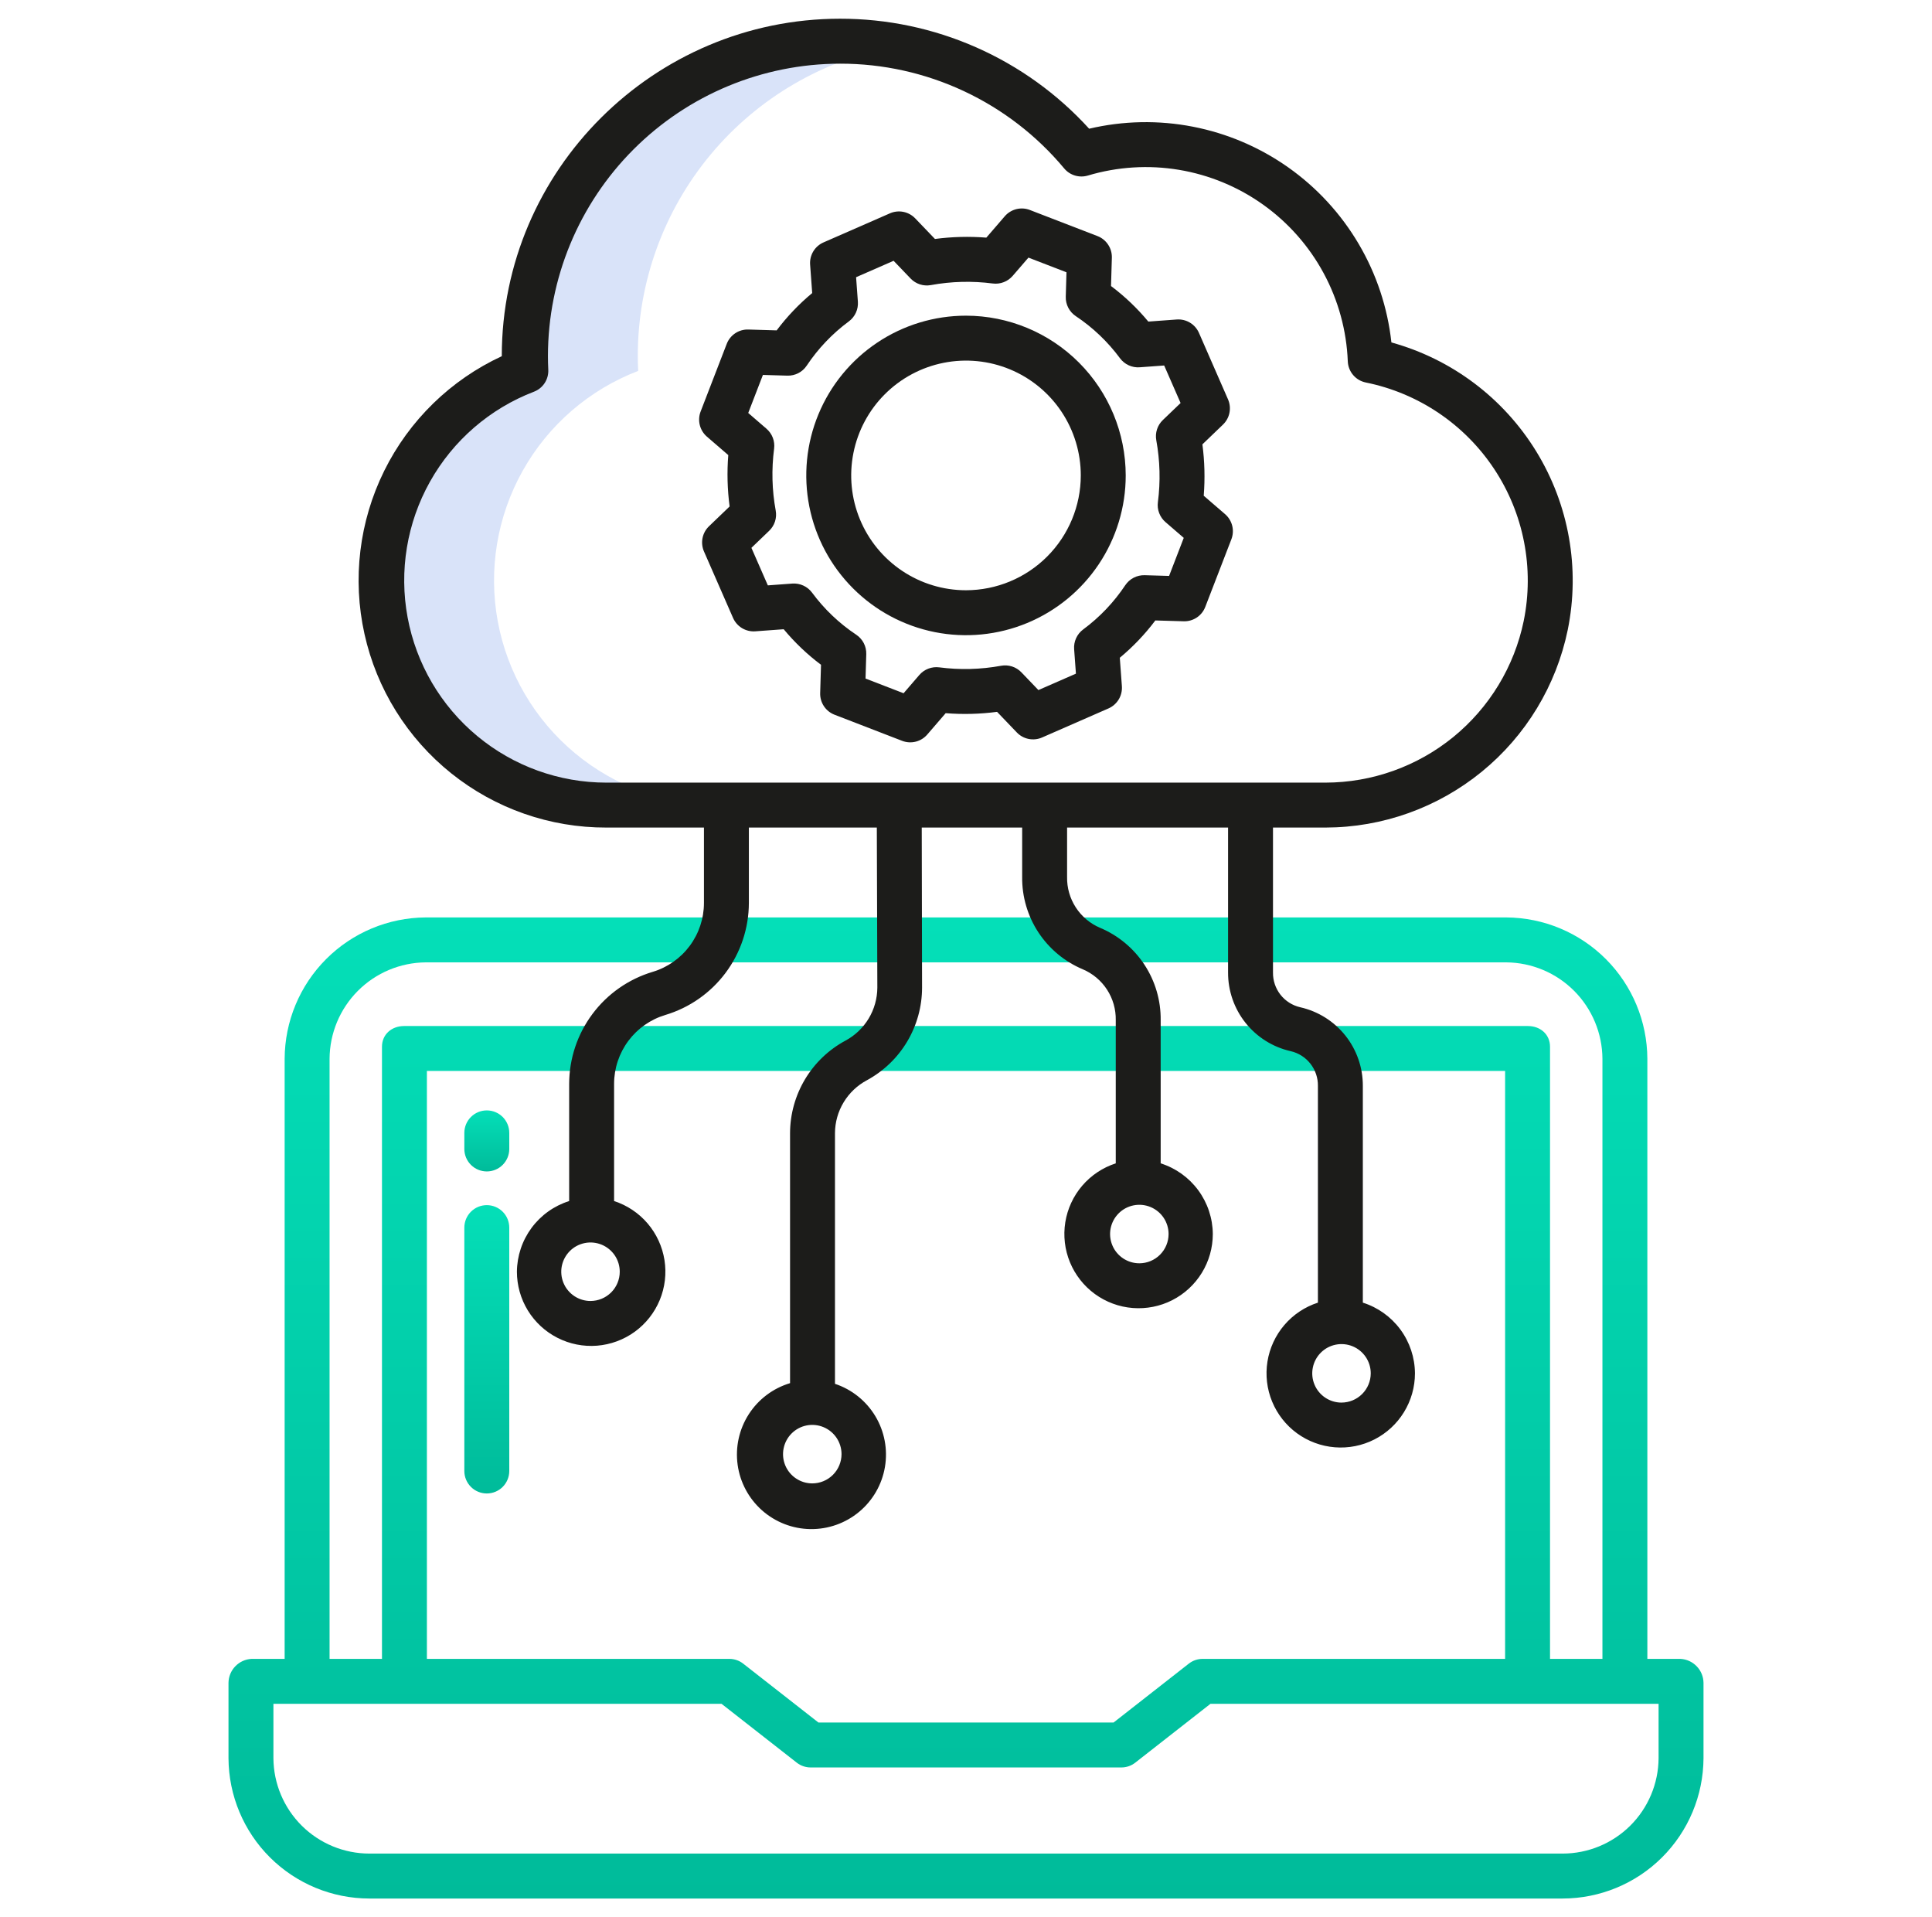
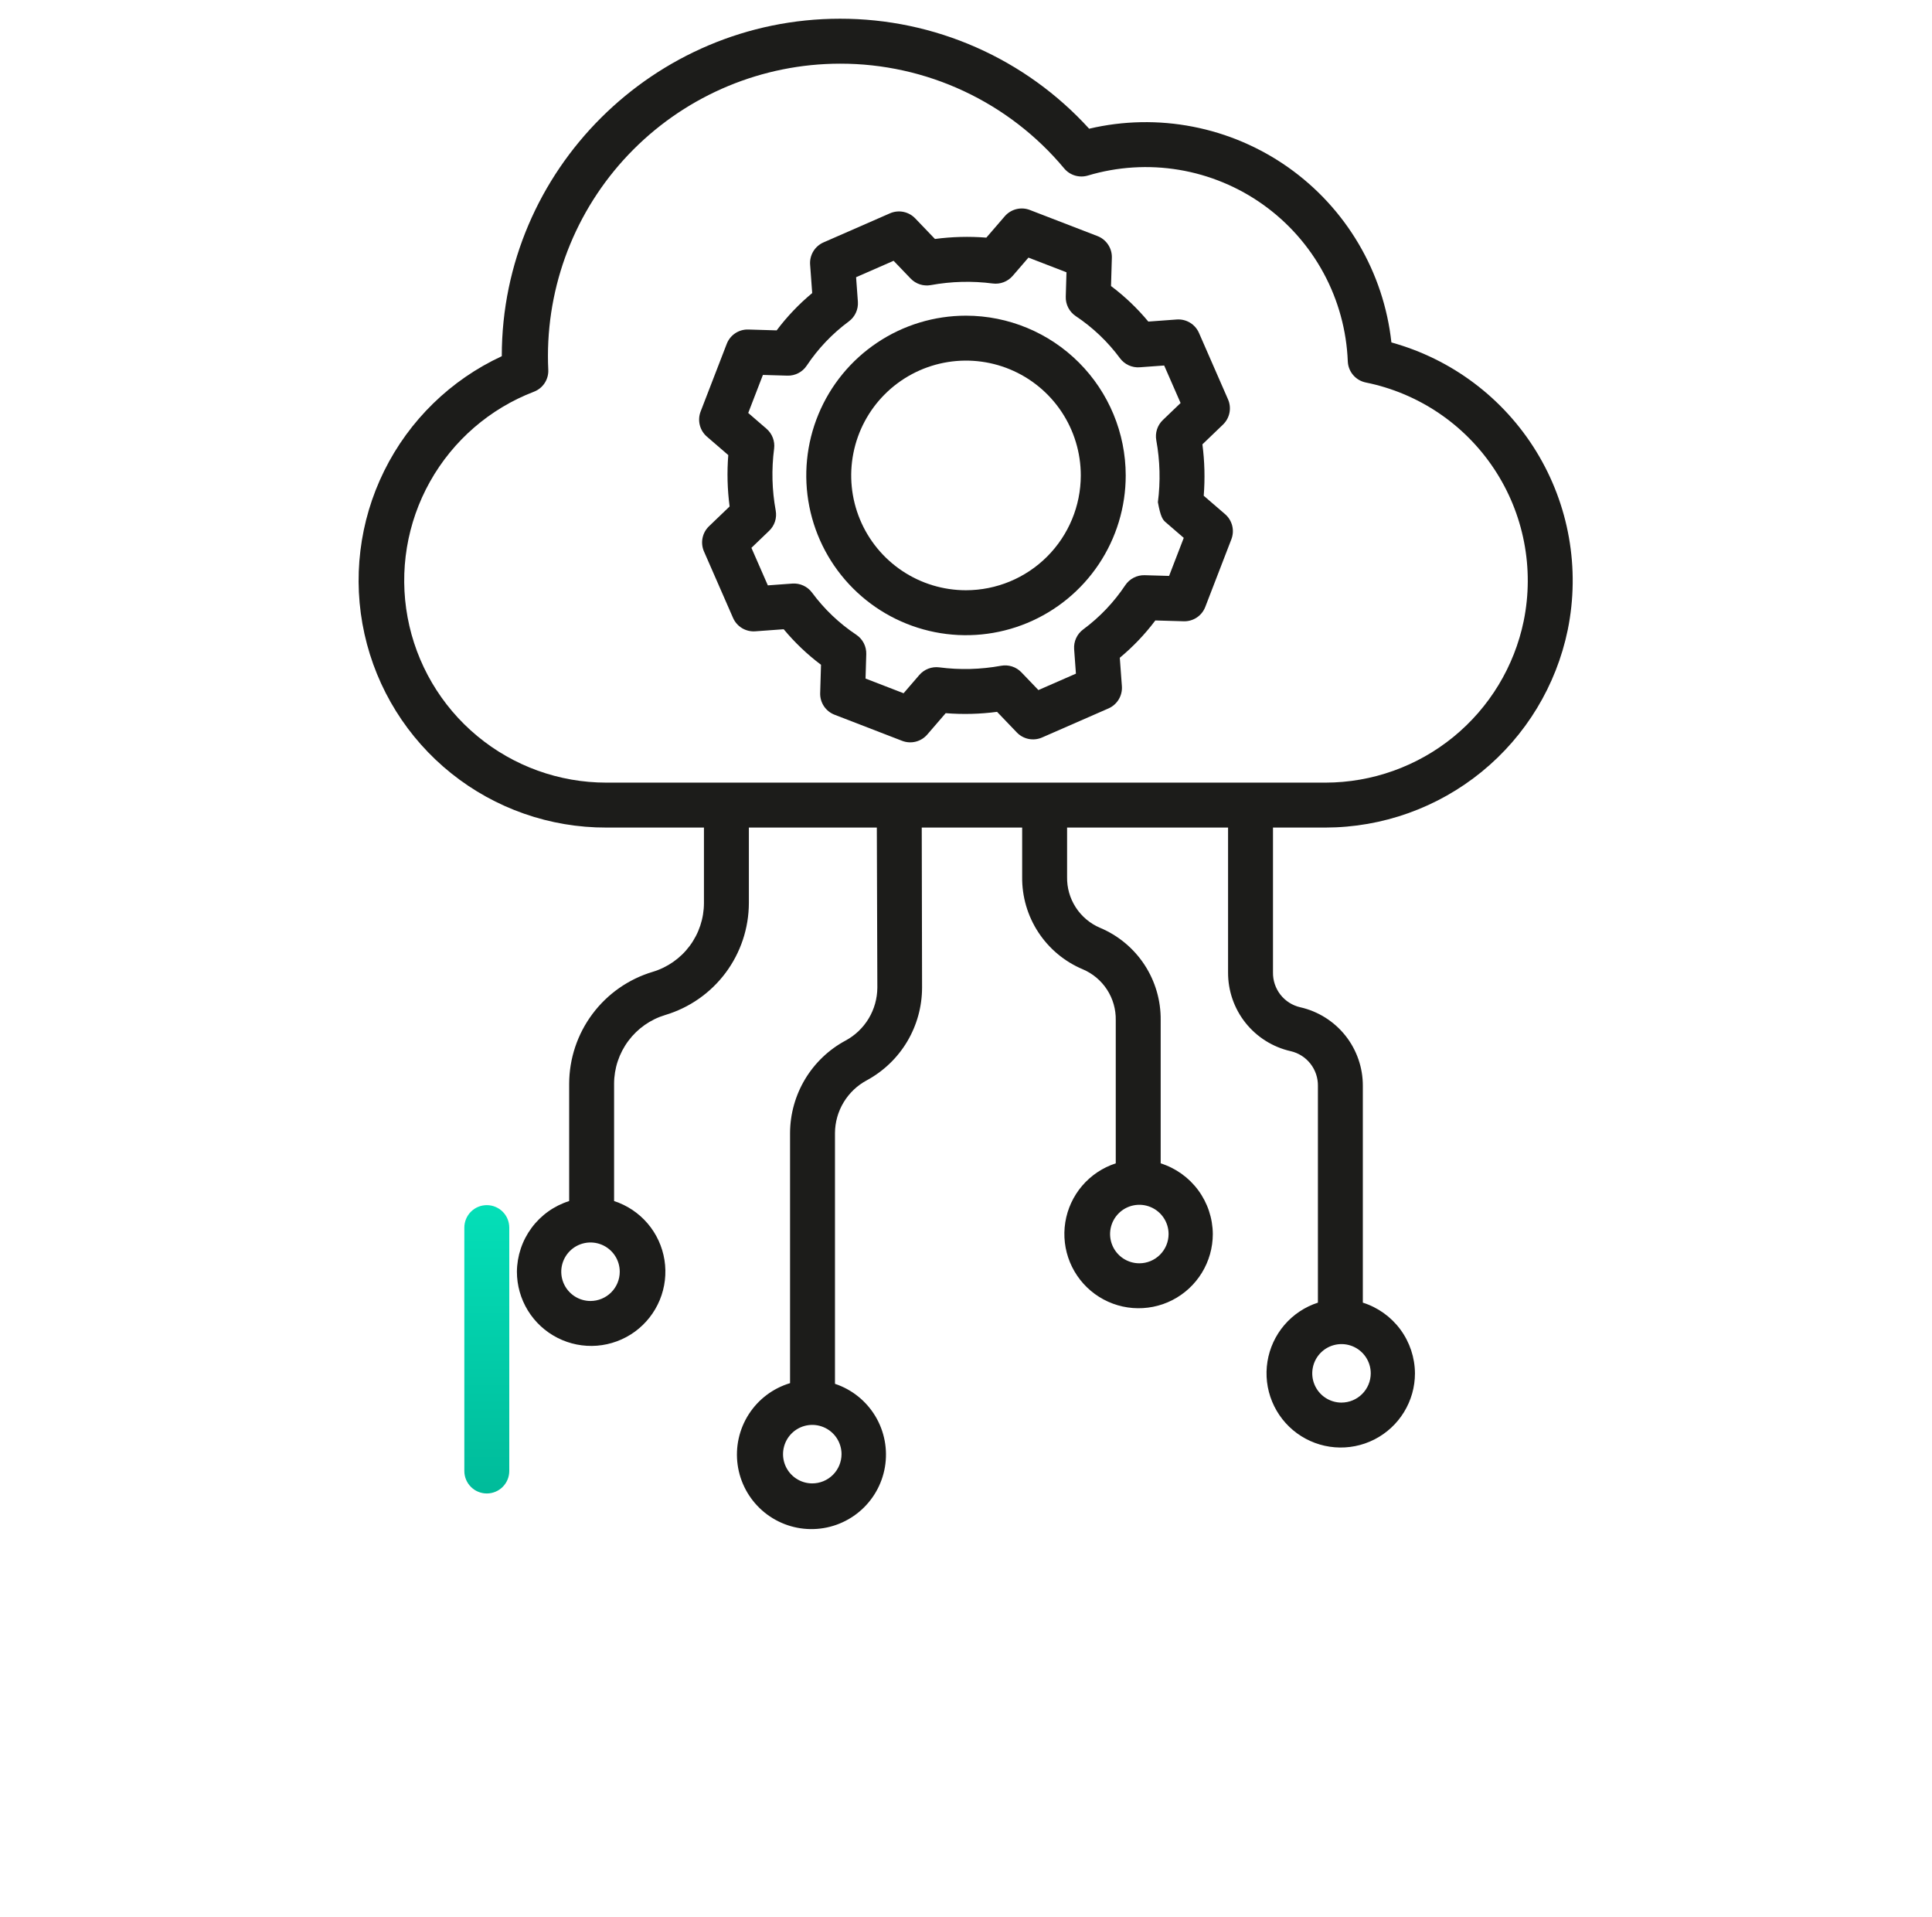
<svg xmlns="http://www.w3.org/2000/svg" width="127" height="126" viewBox="0 0 127 126" fill="none">
-   <path d="M47.243 52.91C43.795 52.913 40.454 51.708 37.801 49.504C35.149 47.3 33.352 44.236 32.723 40.846C32.094 37.455 32.672 33.951 34.358 30.942C36.043 27.933 38.73 25.61 41.95 24.376C41.935 24.051 41.925 23.724 41.925 23.394C41.924 18.548 43.625 13.856 46.73 10.136C49.836 6.417 54.149 3.906 58.917 3.042C55.937 2.499 52.873 2.618 49.944 3.39C47.014 4.162 44.29 5.569 41.965 7.511C39.639 9.452 37.769 11.882 36.486 14.626C35.203 17.371 34.54 20.364 34.542 23.394C34.542 23.724 34.552 24.051 34.567 24.376C31.347 25.61 28.661 27.933 26.975 30.942C25.289 33.951 24.711 37.455 25.34 40.846C25.969 44.236 27.766 47.3 30.418 49.504C33.071 51.708 36.412 52.913 39.861 52.91H47.243Z" fill="#D9E3F9" />
-   <path d="M24.284 124.77H102.716C105.166 124.768 107.515 123.798 109.251 122.07C110.987 120.342 111.968 117.997 111.98 115.548V110.595C111.975 110.188 111.815 109.799 111.532 109.507C111.25 109.214 110.867 109.04 110.461 109.02H108.289V69.581C108.278 67.124 107.298 64.771 105.563 63.032C103.828 61.293 101.476 60.309 99.02 60.293H27.98C25.524 60.309 23.172 61.293 21.437 63.032C19.701 64.771 18.722 67.124 18.711 69.581V109.02H16.539C16.133 109.04 15.75 109.214 15.468 109.507C15.185 109.799 15.025 110.188 15.02 110.595V115.548C15.032 117.998 16.013 120.342 17.749 122.07C19.485 123.798 21.834 124.768 24.284 124.77ZM21.664 69.581C21.674 67.907 22.342 66.305 23.524 65.119C24.706 63.934 26.307 63.261 27.98 63.246H99.02C100.693 63.261 102.294 63.934 103.476 65.119C104.658 66.305 105.326 67.907 105.336 69.581V109.02H101.891V68.79C101.891 67.975 101.251 67.43 100.436 67.43H26.564C25.749 67.43 25.109 67.975 25.109 68.79V109.02H21.664V69.581ZM98.938 109.02H79.061C78.731 109.018 78.411 109.128 78.15 109.33L73.201 113.203H53.8L48.849 109.33C48.589 109.128 48.268 109.018 47.938 109.02H28.062V70.383H98.938V109.02ZM17.973 111.973H47.43L52.38 115.845C52.641 116.048 52.961 116.157 53.291 116.156H73.71C74.04 116.157 74.361 116.048 74.621 115.845L79.57 111.973H109.027V115.548C109.016 117.214 108.346 118.808 107.164 119.983C105.981 121.157 104.383 121.816 102.716 121.816H24.284C22.617 121.816 21.019 121.157 19.837 119.983C18.654 118.808 17.984 117.214 17.973 115.548V111.973Z" fill="url(#paint0_linear_1_44846)" />
-   <path d="M32 76.986C32.392 76.986 32.767 76.831 33.044 76.554C33.321 76.277 33.477 75.901 33.477 75.51V74.451C33.477 74.06 33.321 73.684 33.044 73.407C32.767 73.13 32.392 72.975 32 72.975C31.608 72.975 31.233 73.13 30.956 73.407C30.679 73.684 30.523 74.06 30.523 74.451V75.51C30.523 75.901 30.679 76.277 30.956 76.554C31.233 76.831 31.608 76.986 32 76.986Z" fill="url(#paint1_linear_1_44846)" />
  <path d="M32 98.15C32.392 98.15 32.767 97.995 33.044 97.718C33.321 97.441 33.477 97.065 33.477 96.674V80.678C33.477 80.286 33.321 79.91 33.044 79.633C32.767 79.357 32.392 79.201 32 79.201C31.608 79.201 31.233 79.357 30.956 79.633C30.679 79.91 30.523 80.286 30.523 80.678V96.674C30.523 97.065 30.679 97.441 30.956 97.718C31.233 97.995 31.608 98.15 32 98.15Z" fill="url(#paint2_linear_1_44846)" />
  <path d="M91.464 22.506C91.214 20.219 90.481 18.012 89.313 16.03C88.146 14.048 86.571 12.336 84.693 11.008C82.814 9.68 80.676 8.766 78.418 8.327C76.16 7.887 73.834 7.932 71.595 8.459C69.521 6.179 66.993 4.358 64.173 3.113C61.354 1.868 58.305 1.227 55.222 1.23H55.214C42.997 1.235 32.985 11.178 32.985 23.394V23.409C29.624 24.966 26.897 27.625 25.255 30.946C23.614 34.266 23.156 38.048 23.959 41.664C24.761 45.28 26.775 48.513 29.668 50.827C32.56 53.141 36.156 54.397 39.86 54.387H46.274V59.346C46.273 60.361 45.944 61.35 45.337 62.165C44.73 62.98 43.877 63.577 42.904 63.869C41.32 64.344 39.931 65.315 38.943 66.64C37.954 67.965 37.418 69.573 37.414 71.226V78.932C36.425 79.244 35.559 79.862 34.942 80.696C34.325 81.531 33.988 82.539 33.979 83.577C33.98 84.477 34.229 85.359 34.7 86.126C35.171 86.893 35.844 87.514 36.647 87.922C37.448 88.33 38.348 88.509 39.245 88.438C40.142 88.366 41.001 88.049 41.729 87.52C42.457 86.99 43.024 86.27 43.368 85.439C43.712 84.608 43.82 83.697 43.679 82.808C43.538 81.92 43.154 81.087 42.57 80.403C41.985 79.719 41.223 79.21 40.367 78.932V71.226C40.368 70.21 40.697 69.222 41.304 68.407C41.911 67.592 42.764 66.994 43.737 66.703C45.321 66.228 46.71 65.257 47.699 63.932C48.687 62.607 49.223 60.999 49.227 59.346V54.387H57.638L57.672 64.91C57.667 65.625 57.47 66.325 57.102 66.937C56.733 67.549 56.207 68.051 55.577 68.389C54.479 68.98 53.561 69.857 52.92 70.926C52.279 71.996 51.938 73.219 51.934 74.466V90.9C50.813 91.236 49.85 91.962 49.218 92.947C48.587 93.931 48.328 95.109 48.489 96.268C48.65 97.427 49.221 98.489 50.097 99.264C50.974 100.038 52.099 100.474 53.268 100.491C54.438 100.508 55.575 100.106 56.474 99.358C57.374 98.61 57.975 97.565 58.171 96.412C58.366 95.258 58.143 94.073 57.541 93.07C56.938 92.067 55.997 91.313 54.887 90.944V74.466C54.891 73.752 55.088 73.053 55.457 72.443C55.825 71.832 56.352 71.332 56.981 70.996C58.078 70.401 58.995 69.522 59.634 68.45C60.273 67.377 60.611 66.153 60.612 64.904L60.591 54.387H67.192V57.632C67.177 58.925 67.548 60.193 68.258 61.274C68.968 62.355 69.984 63.2 71.176 63.701C71.83 63.978 72.386 64.445 72.772 65.04C73.158 65.636 73.358 66.334 73.344 67.044V76.455C72.488 76.732 71.725 77.241 71.139 77.924C70.554 78.608 70.169 79.44 70.027 80.328C69.885 81.217 69.992 82.128 70.335 82.959C70.679 83.791 71.246 84.512 71.973 85.042C72.701 85.571 73.56 85.89 74.457 85.961C75.355 86.032 76.254 85.855 77.056 85.447C77.858 85.039 78.532 84.417 79.003 83.65C79.474 82.883 79.723 82.001 79.724 81.101C79.717 80.064 79.381 79.056 78.766 78.221C78.15 77.386 77.286 76.768 76.297 76.455V67.044C76.312 65.751 75.941 64.483 75.231 63.401C74.521 62.32 73.505 61.476 72.312 60.975C71.659 60.698 71.103 60.231 70.717 59.635C70.33 59.039 70.131 58.342 70.145 57.632V54.387H80.727V63.908C80.721 65.111 81.126 66.279 81.874 67.22C82.623 68.16 83.67 68.817 84.843 69.082C85.358 69.2 85.817 69.492 86.143 69.909C86.469 70.326 86.642 70.841 86.633 71.37V85.609C85.777 85.886 85.014 86.394 84.428 87.078C83.843 87.761 83.458 88.594 83.316 89.482C83.174 90.371 83.28 91.281 83.624 92.113C83.967 92.945 84.534 93.666 85.261 94.196C85.989 94.725 86.849 95.044 87.746 95.115C88.643 95.187 89.542 95.009 90.345 94.601C91.147 94.193 91.821 93.571 92.291 92.804C92.762 92.037 93.012 91.155 93.012 90.255C93.005 89.218 92.67 88.209 92.055 87.375C91.439 86.54 90.575 85.922 89.586 85.609V71.37C89.592 70.167 89.187 68.999 88.439 68.058C87.69 67.118 86.643 66.46 85.47 66.196C84.954 66.078 84.495 65.785 84.169 65.369C83.844 64.952 83.671 64.436 83.68 63.907V54.387H87.134C90.877 54.38 94.503 53.084 97.403 50.718C100.303 48.352 102.299 45.059 103.056 41.393C103.876 37.362 103.136 33.17 100.984 29.665C98.832 26.159 95.43 23.6 91.465 22.506L91.464 22.506ZM38.817 85.5C38.437 85.5 38.065 85.387 37.749 85.176C37.433 84.964 37.186 84.664 37.041 84.313C36.895 83.962 36.857 83.575 36.931 83.202C37.006 82.829 37.189 82.487 37.458 82.218C37.726 81.949 38.069 81.766 38.442 81.692C38.815 81.617 39.201 81.656 39.553 81.801C39.904 81.947 40.204 82.193 40.416 82.509C40.627 82.825 40.739 83.197 40.739 83.577C40.739 84.087 40.536 84.576 40.176 84.936C39.815 85.296 39.327 85.499 38.817 85.5ZM53.395 97.488C53.015 97.488 52.643 97.376 52.327 97.164C52.011 96.953 51.764 96.653 51.619 96.302C51.473 95.95 51.435 95.564 51.51 95.191C51.584 94.818 51.767 94.475 52.036 94.206C52.304 93.938 52.647 93.754 53.02 93.68C53.393 93.606 53.779 93.644 54.131 93.79C54.482 93.935 54.782 94.182 54.994 94.498C55.205 94.814 55.318 95.186 55.318 95.566C55.317 96.075 55.114 96.564 54.754 96.924C54.394 97.285 53.906 97.487 53.396 97.488H53.395ZM74.894 83.023C74.514 83.023 74.142 82.91 73.826 82.699C73.51 82.488 73.263 82.188 73.118 81.837C72.972 81.485 72.934 81.099 73.008 80.726C73.083 80.353 73.266 80.01 73.535 79.741C73.804 79.472 74.146 79.289 74.519 79.215C74.892 79.141 75.279 79.179 75.63 79.325C75.981 79.47 76.281 79.717 76.493 80.033C76.704 80.349 76.817 80.721 76.817 81.101C76.816 81.611 76.613 82.099 76.253 82.46C75.892 82.82 75.404 83.023 74.894 83.023ZM88.183 92.178C87.803 92.178 87.431 92.065 87.115 91.854C86.799 91.643 86.553 91.343 86.407 90.991C86.261 90.64 86.223 90.253 86.298 89.88C86.372 89.507 86.555 89.165 86.824 88.896C87.093 88.627 87.435 88.444 87.808 88.37C88.181 88.296 88.567 88.334 88.919 88.479C89.27 88.625 89.57 88.871 89.782 89.187C89.993 89.503 90.106 89.875 90.106 90.255C90.105 90.765 89.902 91.253 89.541 91.613C89.181 91.973 88.693 92.176 88.183 92.177V92.178ZM100.162 40.805C99.543 43.804 97.909 46.498 95.536 48.434C93.163 50.369 90.195 51.429 87.133 51.434H39.862C36.758 51.435 33.751 50.35 31.363 48.365C28.976 46.381 27.359 43.624 26.793 40.571C26.227 37.519 26.747 34.365 28.264 31.657C29.781 28.948 32.198 26.856 35.096 25.744C35.386 25.634 35.633 25.436 35.802 25.177C35.972 24.918 36.056 24.613 36.041 24.303C36.026 23.977 36.019 23.681 36.019 23.392C36.023 18.301 38.046 13.419 41.645 9.818C45.243 6.217 50.124 4.191 55.215 4.184H55.222C58.032 4.18 60.809 4.796 63.355 5.986C65.901 7.176 68.154 8.911 69.954 11.069C70.139 11.291 70.385 11.453 70.662 11.536C70.938 11.619 71.233 11.62 71.51 11.537C73.451 10.957 75.5 10.828 77.499 11.161C79.498 11.494 81.395 12.28 83.043 13.458C84.692 14.637 86.05 16.176 87.013 17.96C87.975 19.743 88.517 21.723 88.597 23.748C88.61 24.078 88.734 24.395 88.948 24.646C89.162 24.898 89.455 25.071 89.779 25.137C91.49 25.482 93.115 26.162 94.564 27.137C96.011 28.112 97.253 29.362 98.217 30.817C99.182 32.272 99.85 33.903 100.183 35.616C100.517 37.33 100.51 39.092 100.162 40.803L100.162 40.805Z" fill="#1C1C1A" />
  <path d="M63.5 20.746C61.423 20.746 59.393 21.361 57.667 22.515C55.94 23.669 54.594 25.308 53.8 27.227C53.005 29.145 52.797 31.257 53.202 33.293C53.607 35.33 54.607 37.201 56.076 38.669C57.544 40.138 59.415 41.137 61.452 41.543C63.488 41.948 65.599 41.74 67.518 40.945C69.436 40.15 71.076 38.805 72.23 37.078C73.383 35.352 73.999 33.322 73.999 31.245C73.996 28.461 72.889 25.793 70.921 23.824C68.952 21.856 66.284 20.749 63.5 20.746ZM63.5 38.791C62.007 38.791 60.548 38.349 59.307 37.519C58.066 36.69 57.099 35.512 56.528 34.133C55.957 32.754 55.807 31.237 56.099 29.773C56.39 28.309 57.108 26.964 58.164 25.909C59.219 24.854 60.564 24.135 62.028 23.844C63.492 23.553 65.009 23.702 66.388 24.273C67.766 24.844 68.945 25.811 69.774 27.052C70.603 28.294 71.046 29.752 71.046 31.245C71.044 33.245 70.248 35.163 68.833 36.578C67.418 37.993 65.5 38.788 63.5 38.791V38.791Z" fill="#1C1C1A" />
-   <path d="M79.127 32.58C79.216 31.455 79.187 30.323 79.04 29.203L80.393 27.904C80.611 27.694 80.76 27.423 80.819 27.127C80.878 26.831 80.845 26.523 80.724 26.246L78.814 21.878C78.691 21.598 78.485 21.363 78.223 21.205C77.962 21.047 77.657 20.975 77.353 20.997L75.485 21.134C74.761 20.262 73.938 19.478 73.033 18.798L73.088 16.936C73.097 16.631 73.011 16.33 72.841 16.076C72.672 15.821 72.428 15.625 72.143 15.515L67.698 13.8C67.414 13.69 67.103 13.671 66.808 13.745C66.513 13.819 66.248 13.982 66.049 14.212L64.837 15.617C63.711 15.528 62.579 15.557 61.459 15.705L60.16 14.35C59.951 14.132 59.679 13.983 59.383 13.924C59.087 13.865 58.779 13.898 58.502 14.019L54.133 15.931C53.853 16.053 53.618 16.26 53.461 16.521C53.303 16.783 53.23 17.087 53.253 17.392L53.39 19.26C52.519 19.983 51.734 20.806 51.054 21.712L49.192 21.656C48.886 21.646 48.585 21.732 48.331 21.901C48.076 22.071 47.88 22.315 47.771 22.601L46.055 27.046C45.946 27.33 45.927 27.641 46.001 27.936C46.075 28.231 46.238 28.496 46.468 28.695L47.873 29.908C47.784 31.033 47.813 32.165 47.961 33.285L46.607 34.584C46.389 34.793 46.24 35.064 46.181 35.361C46.122 35.657 46.155 35.965 46.276 36.242L48.187 40.609C48.31 40.889 48.516 41.124 48.778 41.282C49.04 41.439 49.344 41.512 49.648 41.49L51.516 41.353C52.24 42.224 53.063 43.008 53.969 43.689L53.914 45.55C53.905 45.856 53.991 46.157 54.16 46.411C54.329 46.666 54.573 46.861 54.858 46.971L59.304 48.688C59.588 48.797 59.898 48.816 60.194 48.742C60.489 48.668 60.754 48.505 60.953 48.274L62.165 46.869C63.291 46.959 64.422 46.93 65.542 46.782L66.841 48.137C67.05 48.355 67.322 48.504 67.618 48.563C67.914 48.622 68.222 48.589 68.499 48.468L72.867 46.557C73.146 46.434 73.381 46.228 73.539 45.966C73.697 45.705 73.769 45.4 73.747 45.096L73.61 43.228C74.481 42.504 75.266 41.681 75.946 40.776L77.808 40.83C78.113 40.84 78.414 40.754 78.669 40.585C78.924 40.416 79.119 40.171 79.229 39.886L80.945 35.44C81.054 35.156 81.073 34.846 80.999 34.55C80.925 34.255 80.762 33.99 80.532 33.791L79.127 32.58ZM76.85 37.849L75.242 37.802C74.992 37.795 74.744 37.852 74.522 37.967C74.299 38.081 74.11 38.251 73.97 38.459C73.223 39.581 72.287 40.565 71.202 41.367C71.002 41.515 70.843 41.711 70.739 41.938C70.635 42.164 70.59 42.413 70.608 42.662L70.726 44.272L68.26 45.351L67.141 44.184C66.972 44.008 66.762 43.876 66.529 43.801C66.297 43.726 66.05 43.709 65.809 43.753C64.467 43.999 63.095 44.035 61.742 43.858C61.499 43.827 61.253 43.856 61.025 43.943C60.796 44.031 60.593 44.173 60.433 44.358L59.397 45.56L56.896 44.594L56.944 42.987C56.951 42.737 56.895 42.489 56.78 42.266C56.665 42.044 56.495 41.854 56.287 41.715C55.164 40.968 54.181 40.031 53.379 38.946C53.23 38.746 53.034 38.587 52.807 38.483C52.581 38.379 52.332 38.334 52.084 38.352L50.474 38.47L49.394 36.004L50.561 34.884C50.737 34.715 50.869 34.505 50.944 34.273C51.019 34.041 51.035 33.793 50.991 33.553C50.745 32.211 50.71 30.838 50.886 29.485C50.917 29.243 50.888 28.997 50.801 28.768C50.714 28.54 50.571 28.337 50.386 28.177L49.185 27.14L50.15 24.64L51.757 24.687C52.008 24.695 52.256 24.638 52.478 24.523C52.701 24.408 52.89 24.238 53.029 24.03C53.777 22.908 54.714 21.924 55.798 21.123C55.999 20.974 56.158 20.778 56.262 20.551C56.366 20.325 56.411 20.076 56.393 19.827L56.275 18.218L58.741 17.139L59.86 18.306C60.029 18.482 60.239 18.614 60.471 18.689C60.704 18.764 60.951 18.78 61.191 18.736C62.534 18.49 63.906 18.455 65.26 18.631C65.502 18.662 65.748 18.633 65.977 18.545C66.205 18.458 66.408 18.316 66.568 18.131L67.605 16.93L70.105 17.895L70.058 19.502C70.05 19.752 70.107 20 70.222 20.223C70.336 20.445 70.506 20.635 70.714 20.774C71.837 21.521 72.821 22.459 73.622 23.543C73.77 23.744 73.967 23.903 74.193 24.007C74.42 24.111 74.669 24.156 74.918 24.138L76.527 24.02L77.606 26.486L76.439 27.605C76.263 27.774 76.131 27.984 76.056 28.216C75.981 28.449 75.965 28.696 76.009 28.936C76.254 30.279 76.29 31.651 76.114 33.004C76.082 33.246 76.111 33.493 76.199 33.721C76.286 33.949 76.428 34.152 76.613 34.312L77.814 35.349L76.85 37.849Z" fill="#1C1C1A" />
+   <path d="M79.127 32.58C79.216 31.455 79.187 30.323 79.04 29.203L80.393 27.904C80.611 27.694 80.76 27.423 80.819 27.127C80.878 26.831 80.845 26.523 80.724 26.246L78.814 21.878C78.691 21.598 78.485 21.363 78.223 21.205C77.962 21.047 77.657 20.975 77.353 20.997L75.485 21.134C74.761 20.262 73.938 19.478 73.033 18.798L73.088 16.936C73.097 16.631 73.011 16.33 72.841 16.076C72.672 15.821 72.428 15.625 72.143 15.515L67.698 13.8C67.414 13.69 67.103 13.671 66.808 13.745C66.513 13.819 66.248 13.982 66.049 14.212L64.837 15.617C63.711 15.528 62.579 15.557 61.459 15.705L60.16 14.35C59.951 14.132 59.679 13.983 59.383 13.924C59.087 13.865 58.779 13.898 58.502 14.019L54.133 15.931C53.853 16.053 53.618 16.26 53.461 16.521C53.303 16.783 53.23 17.087 53.253 17.392L53.39 19.26C52.519 19.983 51.734 20.806 51.054 21.712L49.192 21.656C48.886 21.646 48.585 21.732 48.331 21.901C48.076 22.071 47.88 22.315 47.771 22.601L46.055 27.046C45.946 27.33 45.927 27.641 46.001 27.936C46.075 28.231 46.238 28.496 46.468 28.695L47.873 29.908C47.784 31.033 47.813 32.165 47.961 33.285L46.607 34.584C46.389 34.793 46.24 35.064 46.181 35.361C46.122 35.657 46.155 35.965 46.276 36.242L48.187 40.609C48.31 40.889 48.516 41.124 48.778 41.282C49.04 41.439 49.344 41.512 49.648 41.49L51.516 41.353C52.24 42.224 53.063 43.008 53.969 43.689L53.914 45.55C53.905 45.856 53.991 46.157 54.16 46.411C54.329 46.666 54.573 46.861 54.858 46.971L59.304 48.688C59.588 48.797 59.898 48.816 60.194 48.742C60.489 48.668 60.754 48.505 60.953 48.274L62.165 46.869C63.291 46.959 64.422 46.93 65.542 46.782L66.841 48.137C67.05 48.355 67.322 48.504 67.618 48.563C67.914 48.622 68.222 48.589 68.499 48.468L72.867 46.557C73.146 46.434 73.381 46.228 73.539 45.966C73.697 45.705 73.769 45.4 73.747 45.096L73.61 43.228C74.481 42.504 75.266 41.681 75.946 40.776L77.808 40.83C78.113 40.84 78.414 40.754 78.669 40.585C78.924 40.416 79.119 40.171 79.229 39.886L80.945 35.44C81.054 35.156 81.073 34.846 80.999 34.55C80.925 34.255 80.762 33.99 80.532 33.791L79.127 32.58ZM76.85 37.849L75.242 37.802C74.992 37.795 74.744 37.852 74.522 37.967C74.299 38.081 74.11 38.251 73.97 38.459C73.223 39.581 72.287 40.565 71.202 41.367C71.002 41.515 70.843 41.711 70.739 41.938C70.635 42.164 70.59 42.413 70.608 42.662L70.726 44.272L68.26 45.351L67.141 44.184C66.972 44.008 66.762 43.876 66.529 43.801C66.297 43.726 66.05 43.709 65.809 43.753C64.467 43.999 63.095 44.035 61.742 43.858C61.499 43.827 61.253 43.856 61.025 43.943C60.796 44.031 60.593 44.173 60.433 44.358L59.397 45.56L56.896 44.594L56.944 42.987C56.951 42.737 56.895 42.489 56.78 42.266C56.665 42.044 56.495 41.854 56.287 41.715C55.164 40.968 54.181 40.031 53.379 38.946C53.23 38.746 53.034 38.587 52.807 38.483C52.581 38.379 52.332 38.334 52.084 38.352L50.474 38.47L49.394 36.004L50.561 34.884C50.737 34.715 50.869 34.505 50.944 34.273C51.019 34.041 51.035 33.793 50.991 33.553C50.745 32.211 50.71 30.838 50.886 29.485C50.917 29.243 50.888 28.997 50.801 28.768C50.714 28.54 50.571 28.337 50.386 28.177L49.185 27.14L50.15 24.64L51.757 24.687C52.008 24.695 52.256 24.638 52.478 24.523C52.701 24.408 52.89 24.238 53.029 24.03C53.777 22.908 54.714 21.924 55.798 21.123C55.999 20.974 56.158 20.778 56.262 20.551C56.366 20.325 56.411 20.076 56.393 19.827L56.275 18.218L58.741 17.139L59.86 18.306C60.029 18.482 60.239 18.614 60.471 18.689C60.704 18.764 60.951 18.78 61.191 18.736C62.534 18.49 63.906 18.455 65.26 18.631C65.502 18.662 65.748 18.633 65.977 18.545C66.205 18.458 66.408 18.316 66.568 18.131L67.605 16.93L70.105 17.895L70.058 19.502C70.05 19.752 70.107 20 70.222 20.223C70.336 20.445 70.506 20.635 70.714 20.774C71.837 21.521 72.821 22.459 73.622 23.543C73.77 23.744 73.967 23.903 74.193 24.007C74.42 24.111 74.669 24.156 74.918 24.138L76.527 24.02L77.606 26.486L76.439 27.605C76.263 27.774 76.131 27.984 76.056 28.216C75.981 28.449 75.965 28.696 76.009 28.936C76.254 30.279 76.29 31.651 76.114 33.004C76.286 33.949 76.428 34.152 76.613 34.312L77.814 35.349L76.85 37.849Z" fill="#1C1C1A" />
  <defs>
    <linearGradient id="paint0_linear_1_44846" x1="63.5" y1="60.293" x2="63.5" y2="124.77" gradientUnits="userSpaceOnUse">
      <stop stop-color="#04DFB8" />
      <stop offset="1" stop-color="#00BB9A" />
    </linearGradient>
    <linearGradient id="paint1_linear_1_44846" x1="32" y1="72.975" x2="32" y2="76.986" gradientUnits="userSpaceOnUse">
      <stop stop-color="#04DFB8" />
      <stop offset="1" stop-color="#00BB9A" />
    </linearGradient>
    <linearGradient id="paint2_linear_1_44846" x1="32" y1="79.201" x2="32" y2="98.15" gradientUnits="userSpaceOnUse">
      <stop stop-color="#04DFB8" />
      <stop offset="1" stop-color="#00BB9A" />
    </linearGradient>
  </defs>
</svg>